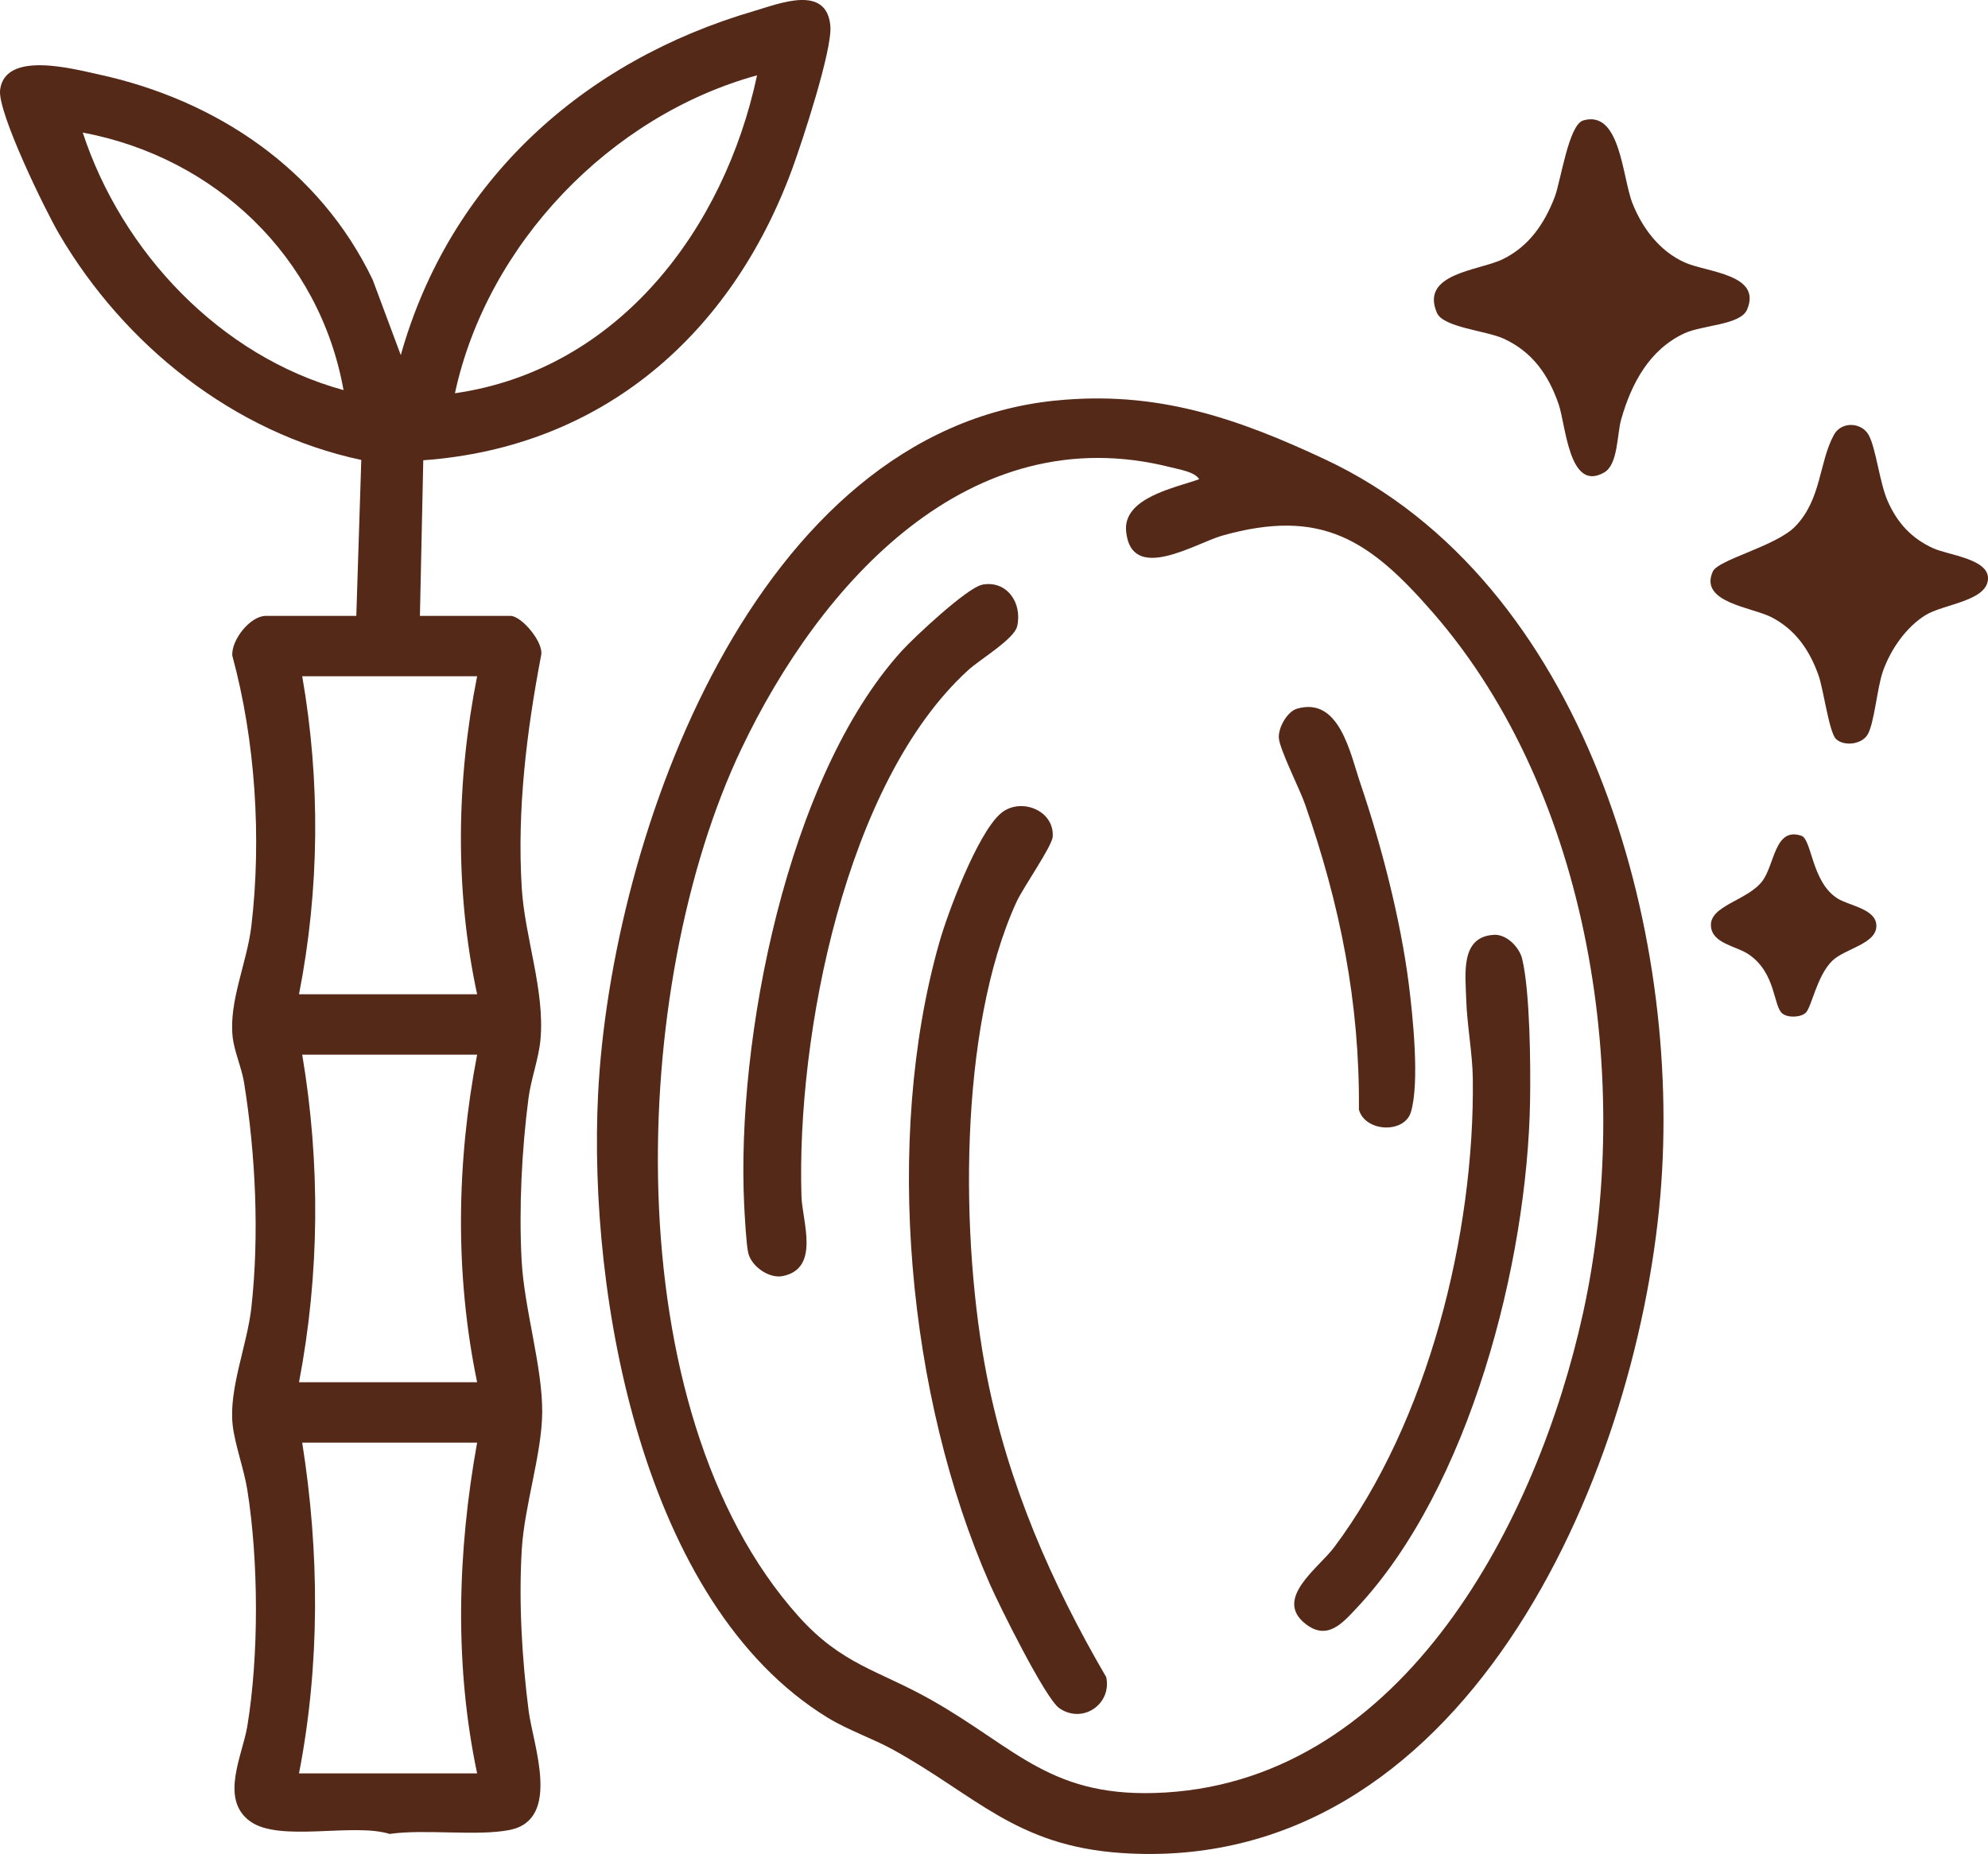
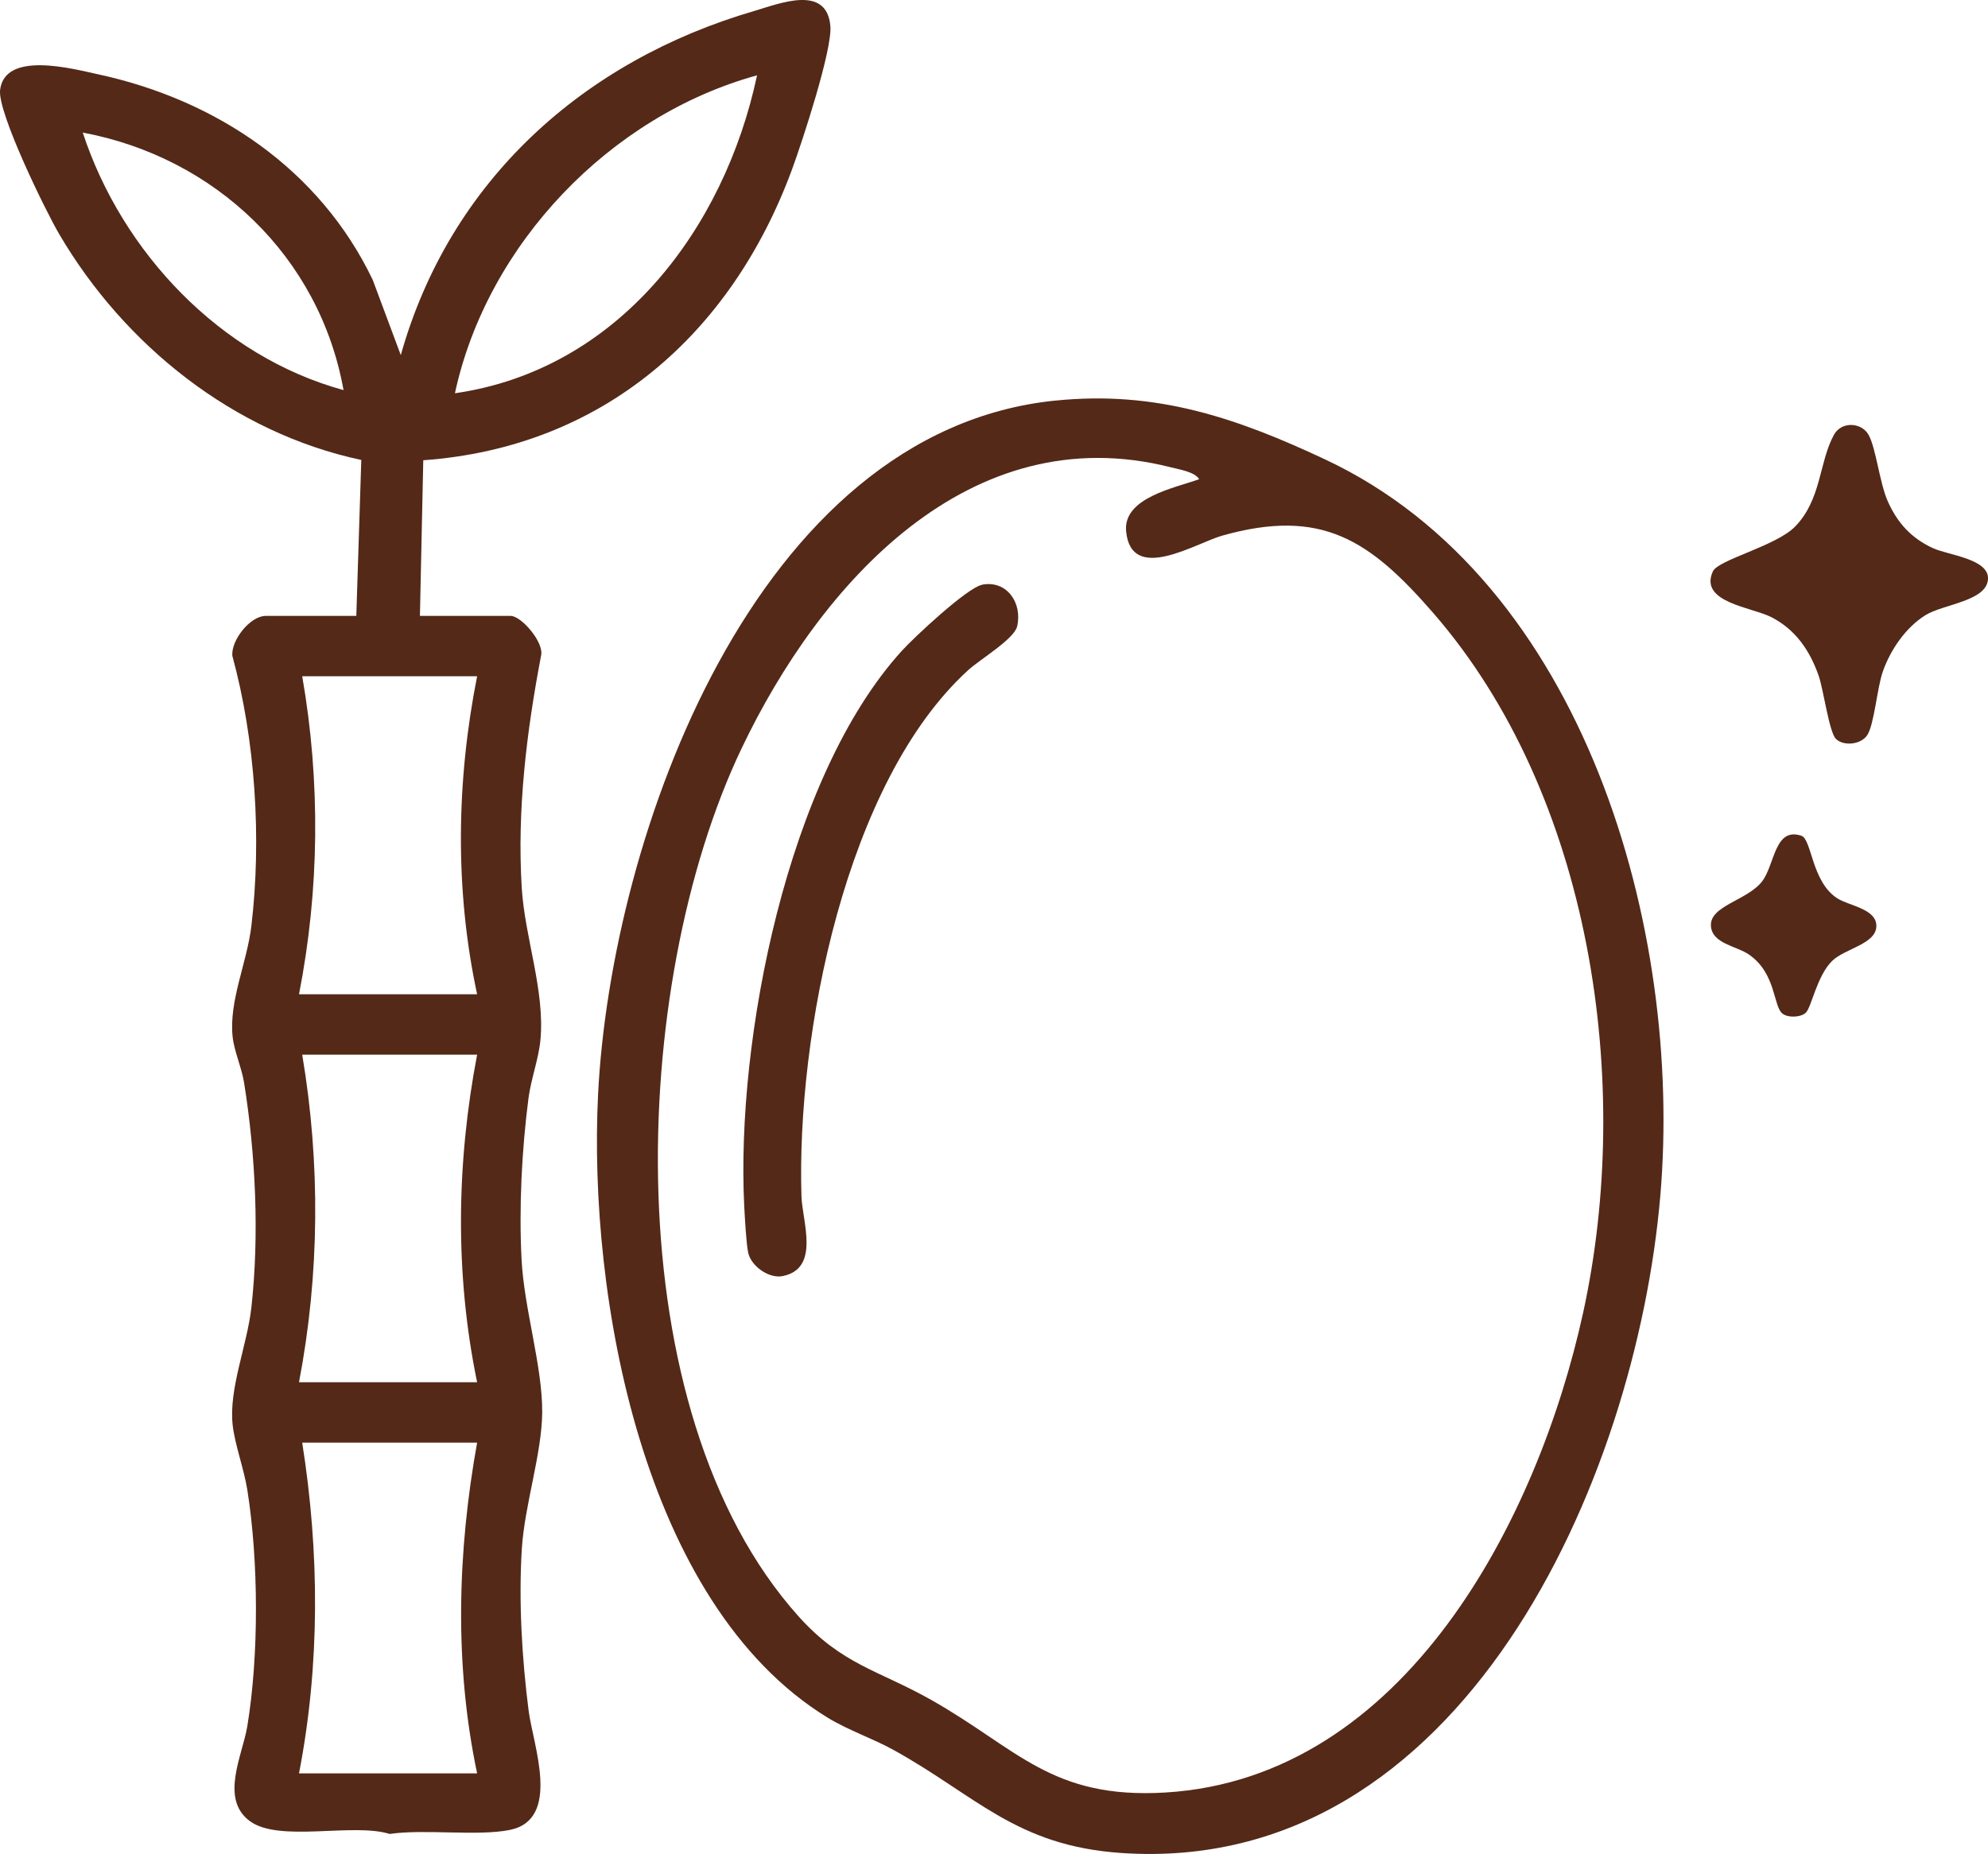
<svg xmlns="http://www.w3.org/2000/svg" data-name="Camada 2" id="Camada_2" viewBox="0 0 403.17 376.07">
  <defs>
    <style>
      .cls-1 {
        fill: #542918;
      }
    </style>
  </defs>
  <g data-name="Camada 1" id="Camada_1-2">
    <g>
      <path class="cls-1" d="M72.26,124.93l1.01-31.63c-25.87-5.51-48.05-23.27-61.27-45.82C9.18,42.67-.54,22.76.02,18.23c1-7.98,14.72-4.28,19.87-3.16,24,5.18,44.97,19.29,55.7,41.7l5.69,15.26C91.22,36.69,118.25,12.34,153.04,2.2c5.03-1.47,14.62-5.41,15.36,3.08.42,4.83-5.75,23.57-7.76,29.04-12.31,33.45-38.39,56.42-74.8,59.04l-.68,31.57h18.38c2.21,0,6.84,5.41,6.19,8.06-2.94,15.46-4.89,31.29-3.92,47.09.62,10.13,4.73,20.86,3.79,30.89-.35,3.75-1.92,7.95-2.42,11.78-1.36,10.49-1.96,22.25-1.4,32.84.53,9.96,4.25,21.62,4.18,30.93-.07,8.41-3.59,18.8-4.14,27.74-.65,10.64.04,22.24,1.39,32.78.88,6.83,6.69,22.01-3.8,24.15-6.55,1.33-17.33-.23-24.39.82-7.42-2.33-22.42,1.79-28.36-2.61-6.12-4.52-1.48-13.35-.51-19.22,2.38-14.41,2.3-33.57,0-48-.68-4.25-2.54-9.19-2.97-13.16-.8-7.35,2.94-16.1,3.8-23.8,1.63-14.69.86-31.03-1.48-45.6-.48-3.01-2-6.35-2.32-9.29-.79-7.26,2.91-15.02,3.8-22.51,2.09-17.74.82-37.64-3.87-54.83-.22-3.21,3.66-8.06,6.78-8.06h18.38ZM153.53,15.28c-29.81,8.21-54.74,34.24-61.27,64.49,33.13-4.76,54.64-33.29,61.27-64.49ZM69.67,79.13c-4.86-27.09-26.06-47.21-52.89-52.24,7.99,24.32,27.93,45.41,52.89,52.24ZM96.77,137.18h-35.48c3.72,21.32,3.51,43.27-.65,64.5h36.12c-4.55-21.17-4.21-43.27,0-64.5ZM96.77,213.94h-35.48c3.7,21.97,3.54,44.55-.65,66.44h36.12c-4.53-21.89-4.19-44.53,0-66.44ZM96.77,292.64h-35.48c3.51,22.22,3.64,44.96-.65,67.08h36.12c-4.65-22.06-3.99-44.95,0-67.08Z" />
      <path class="cls-1" d="M214.03,81.26c20.45-2.08,36.67,3.47,54.75,11.95,52.63,24.7,72.58,95.32,67.93,149.43-4.96,57.73-40.26,137.97-109.35,133.23-21.33-1.46-29.41-11.65-46.17-20.91-4.24-2.34-9.21-4-13.41-6.58-37.57-23.09-48.52-85.66-46.49-126.37,2.61-52.27,31.72-134.55,92.75-140.76ZM243.19,97.19c-.91-1.47-3.96-1.95-5.67-2.38-40.95-10.46-71.23,23.68-87.12,56.99-22.94,48.07-25.87,134.26,11.5,176.02,8.86,9.9,16.24,10.95,26.9,16.97,17.54,9.9,24.41,20.23,47.62,18.81,48.44-2.97,75.43-55.32,84.63-97.27,10.25-46.75,1.7-105.12-30.43-142.04-12.81-14.72-22.56-21.33-42.75-15.64-5.38,1.52-18.44,9.82-19.49-.86-.68-6.84,9.91-8.82,14.83-10.59Z" />
-       <path class="cls-1" d="M321.05,24.44c7.6-2.26,7.93,11.55,10.02,16.8,2.03,5.11,5.53,9.71,10.58,11.99,4.46,2.02,15.8,2.36,12.64,9.61-1.35,3.09-9.04,3.09-12.66,4.76-7.16,3.32-10.78,10.21-12.85,17.46-.86,3.02-.62,9.13-3.42,10.76-7.16,4.16-7.79-9.54-9.26-13.81-2.05-5.96-5.34-10.66-11.18-13.33-3.54-1.61-12.23-2.27-13.5-5.2-3.49-8.06,8.51-8.56,13.3-10.88,5.35-2.6,8.5-7.23,10.58-12.64,1.21-3.15,2.82-14.65,5.76-15.52Z" />
      <path class="cls-1" d="M372.36,149.92c-1.41-1.32-2.55-10.09-3.55-12.9-1.79-5.07-4.63-9.25-9.49-11.79-3.95-2.07-14.83-2.99-11.95-9.32,1.09-2.39,12.81-5.12,16.69-9.11,5.37-5.53,4.81-13.01,7.86-18.59,1.52-2.79,5.58-2.56,7.02-.02,1.52,2.68,2.23,9.74,3.91,13.51,1.96,4.4,4.8,7.5,9.2,9.51,3.06,1.4,11.34,2.15,11.12,6.24-.23,4.53-9.09,5.08-12.71,7.35-3.99,2.5-7.06,7-8.61,11.39-1.18,3.34-1.75,10.81-3.18,12.95-1.28,1.91-4.73,2.25-6.31.78Z" />
      <path class="cls-1" d="M366.24,205.4c-.98.98-3.59,1.11-4.75.21-1.9-1.47-1.26-8.12-6.75-11.95-2.58-1.8-7.55-2.21-7.76-5.85-.25-4.11,7.41-5.16,10.38-9.03,2.59-3.36,2.5-11.08,7.96-9.25,2.14.72,2.05,9.35,7.3,12.7,2.38,1.52,7.92,2.11,7.91,5.59,0,3.69-6.41,4.58-8.97,7.1-3.09,3.04-4.16,9.32-5.32,10.48Z" />
-       <path class="cls-1" d="M202.78,165.15c3.93-3.6,11.08-.89,10.71,4.57-.13,1.96-6.01,10.31-7.37,13.29-11.78,25.82-11.39,68.71-5.96,96.22,4.31,21.83,13.05,41.89,24.19,60.98,1.14,5.5-4.81,9.56-9.53,6.28-2.85-1.98-12.24-20.98-14.11-25.24-16.67-37.91-21.58-90.03-10.23-130.02,1.79-6.31,7.66-21.83,12.3-26.08Z" />
      <path class="cls-1" d="M199.17,118.6c4.99-.95,8.21,3.67,7.11,8.45-.59,2.57-7.53,6.7-9.87,8.83-25,22.72-34.9,74.28-33.87,106.8.16,5.08,3.86,14.64-3.82,16.17-2.78.55-6.37-2-6.98-4.72-.41-1.86-.69-7.24-.81-9.51-1.69-33.71,8.71-87.01,31.95-112.59,2.49-2.74,13.26-12.83,16.3-13.41Z" />
-       <path class="cls-1" d="M302.96,189.62c2.58-.14,5.19,2.52,5.75,4.92,1.59,6.74,1.71,21.48,1.59,28.78-.55,32.81-12.25,78.46-35.17,102.87-2.92,3.11-5.95,6.63-10.34,3.23-6.58-5.11,2.59-11.31,5.76-15.54,19.07-25.46,28.54-63.58,28.14-95.12-.06-4.96-1.2-11.08-1.34-16.07s-1.26-12.7,5.61-13.06Z" />
-       <path class="cls-1" d="M263,143.77c8.64-2.56,10.81,9.03,12.91,15.21,4.23,12.45,8.12,27.49,9.78,40.53.83,6.55,2.25,20.09.44,26.08-1.33,4.4-9.27,4.05-10.54-.5.19-21.73-3.83-41.62-10.93-61.96-1.09-3.12-5.15-11.1-5.31-13.45-.14-2.08,1.71-5.34,3.66-5.91Z" />
    </g>
  </g>
</svg>